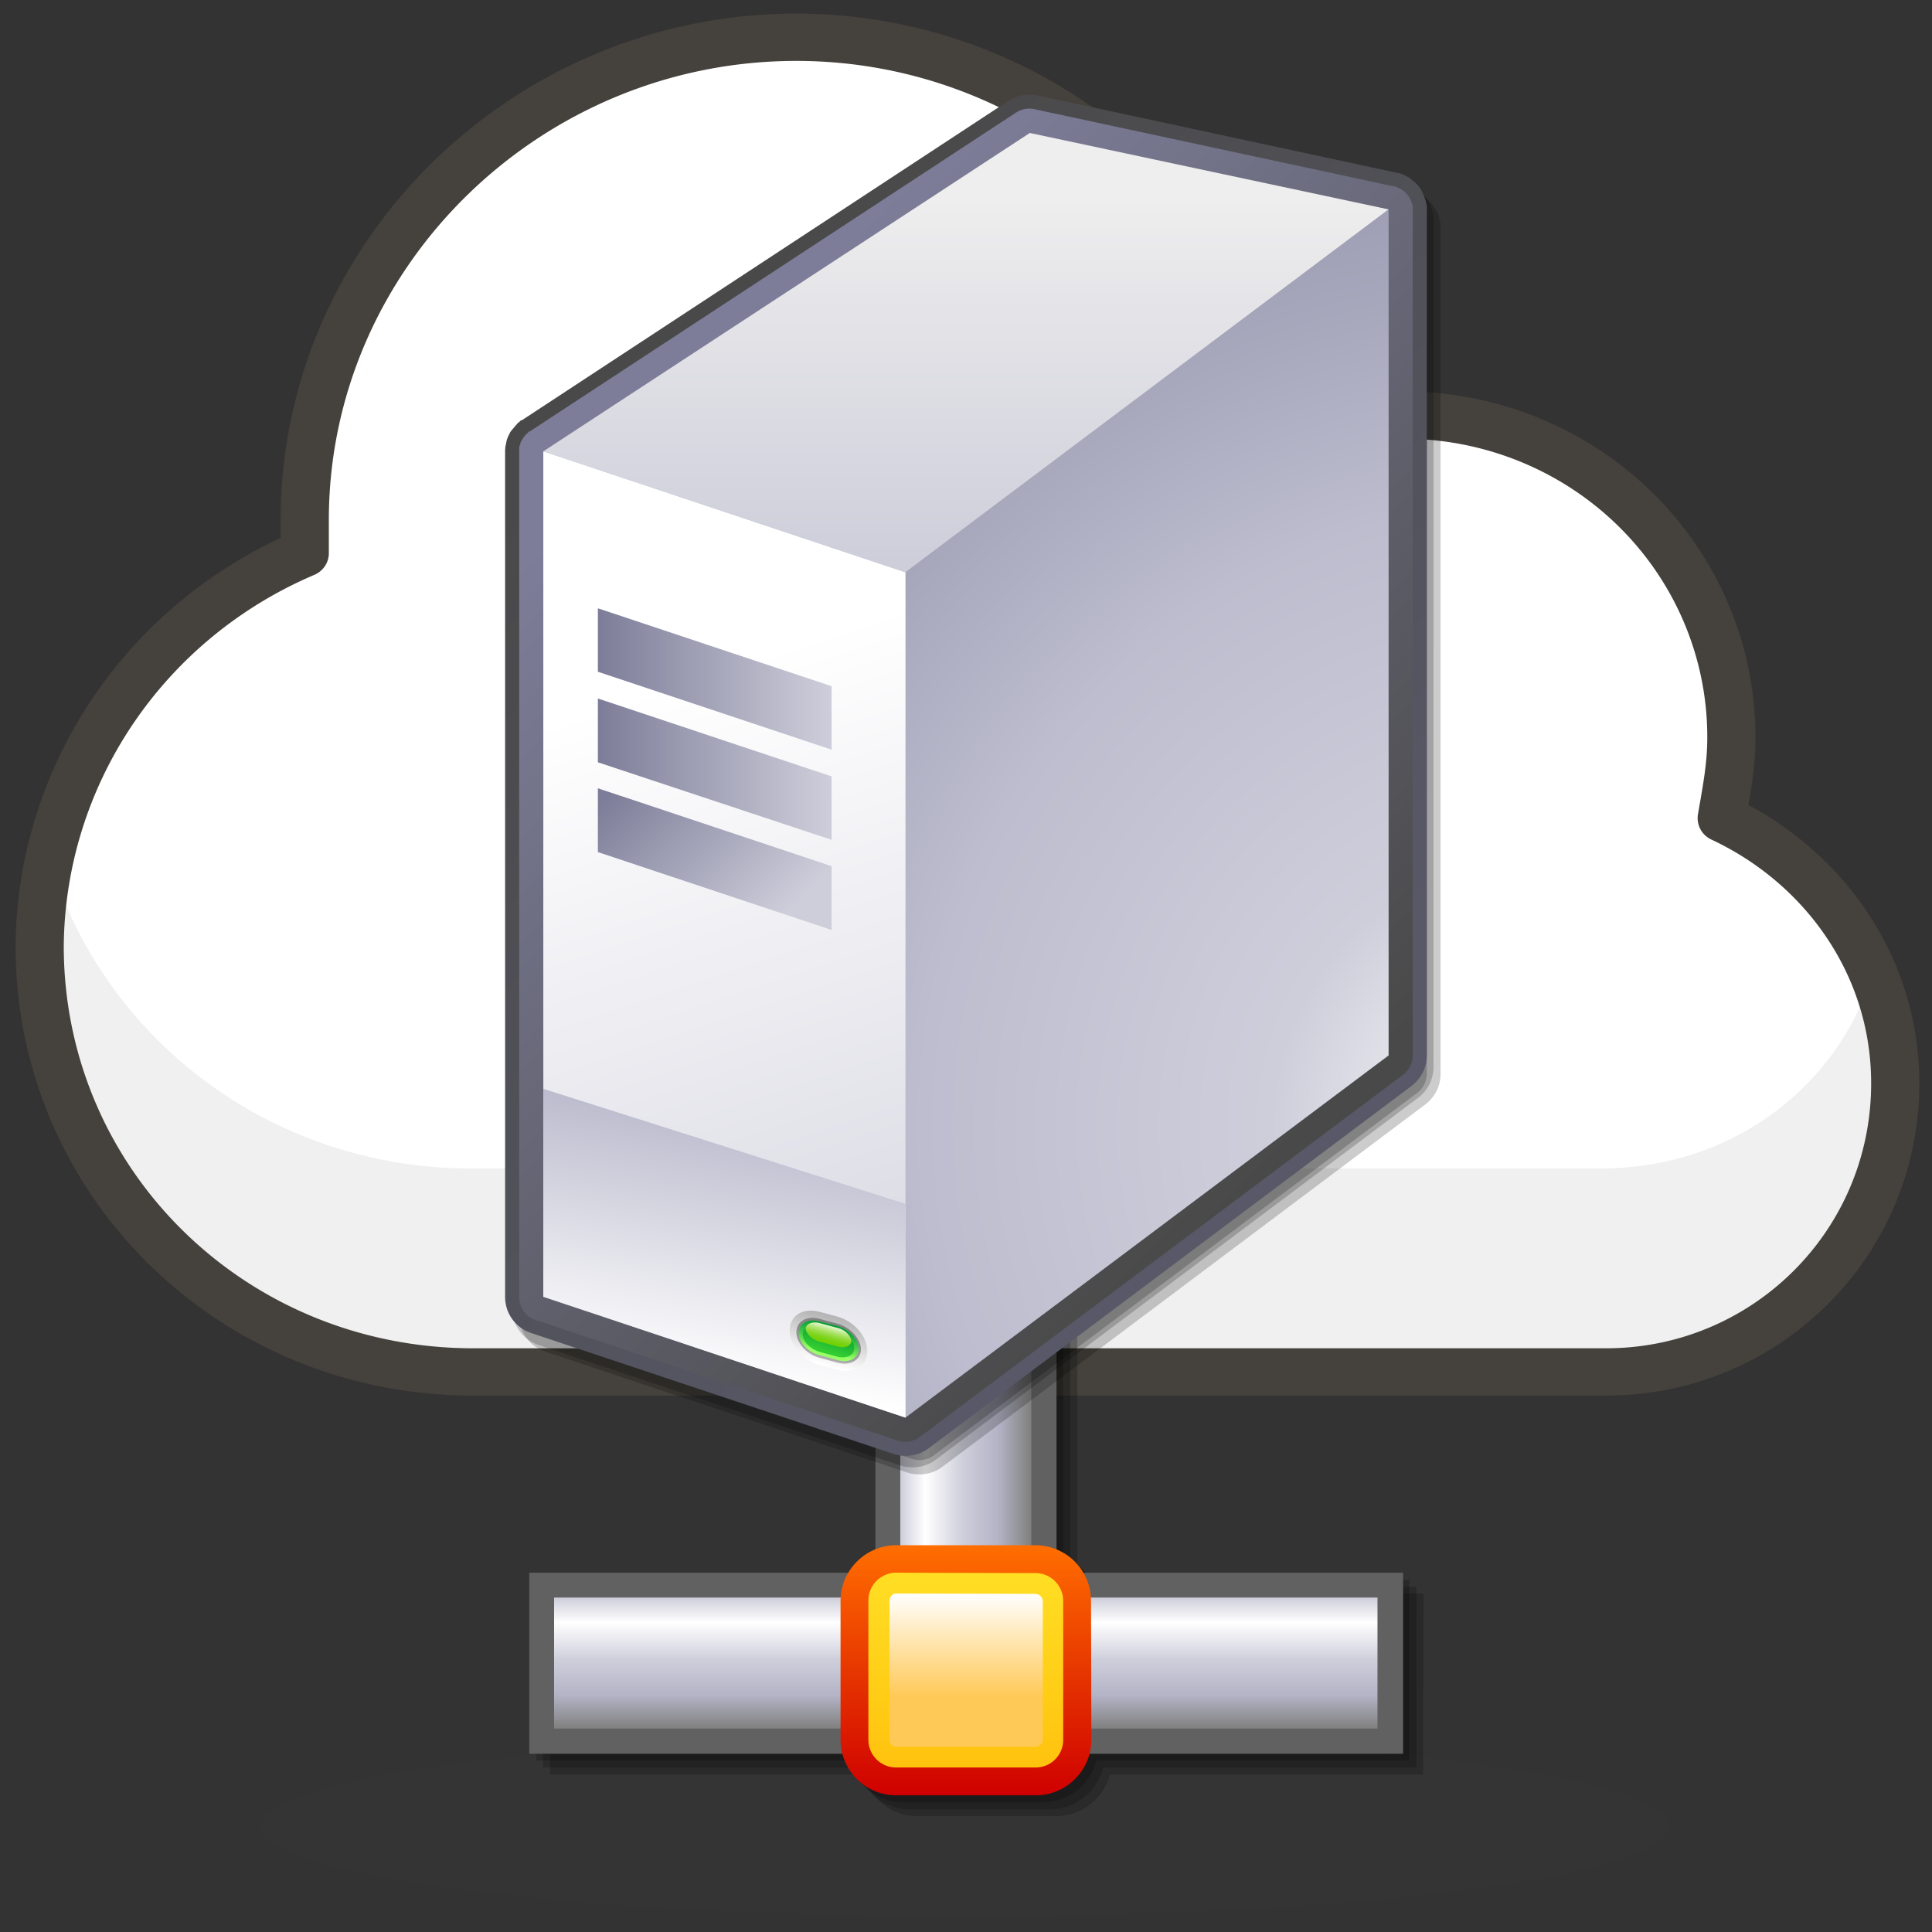
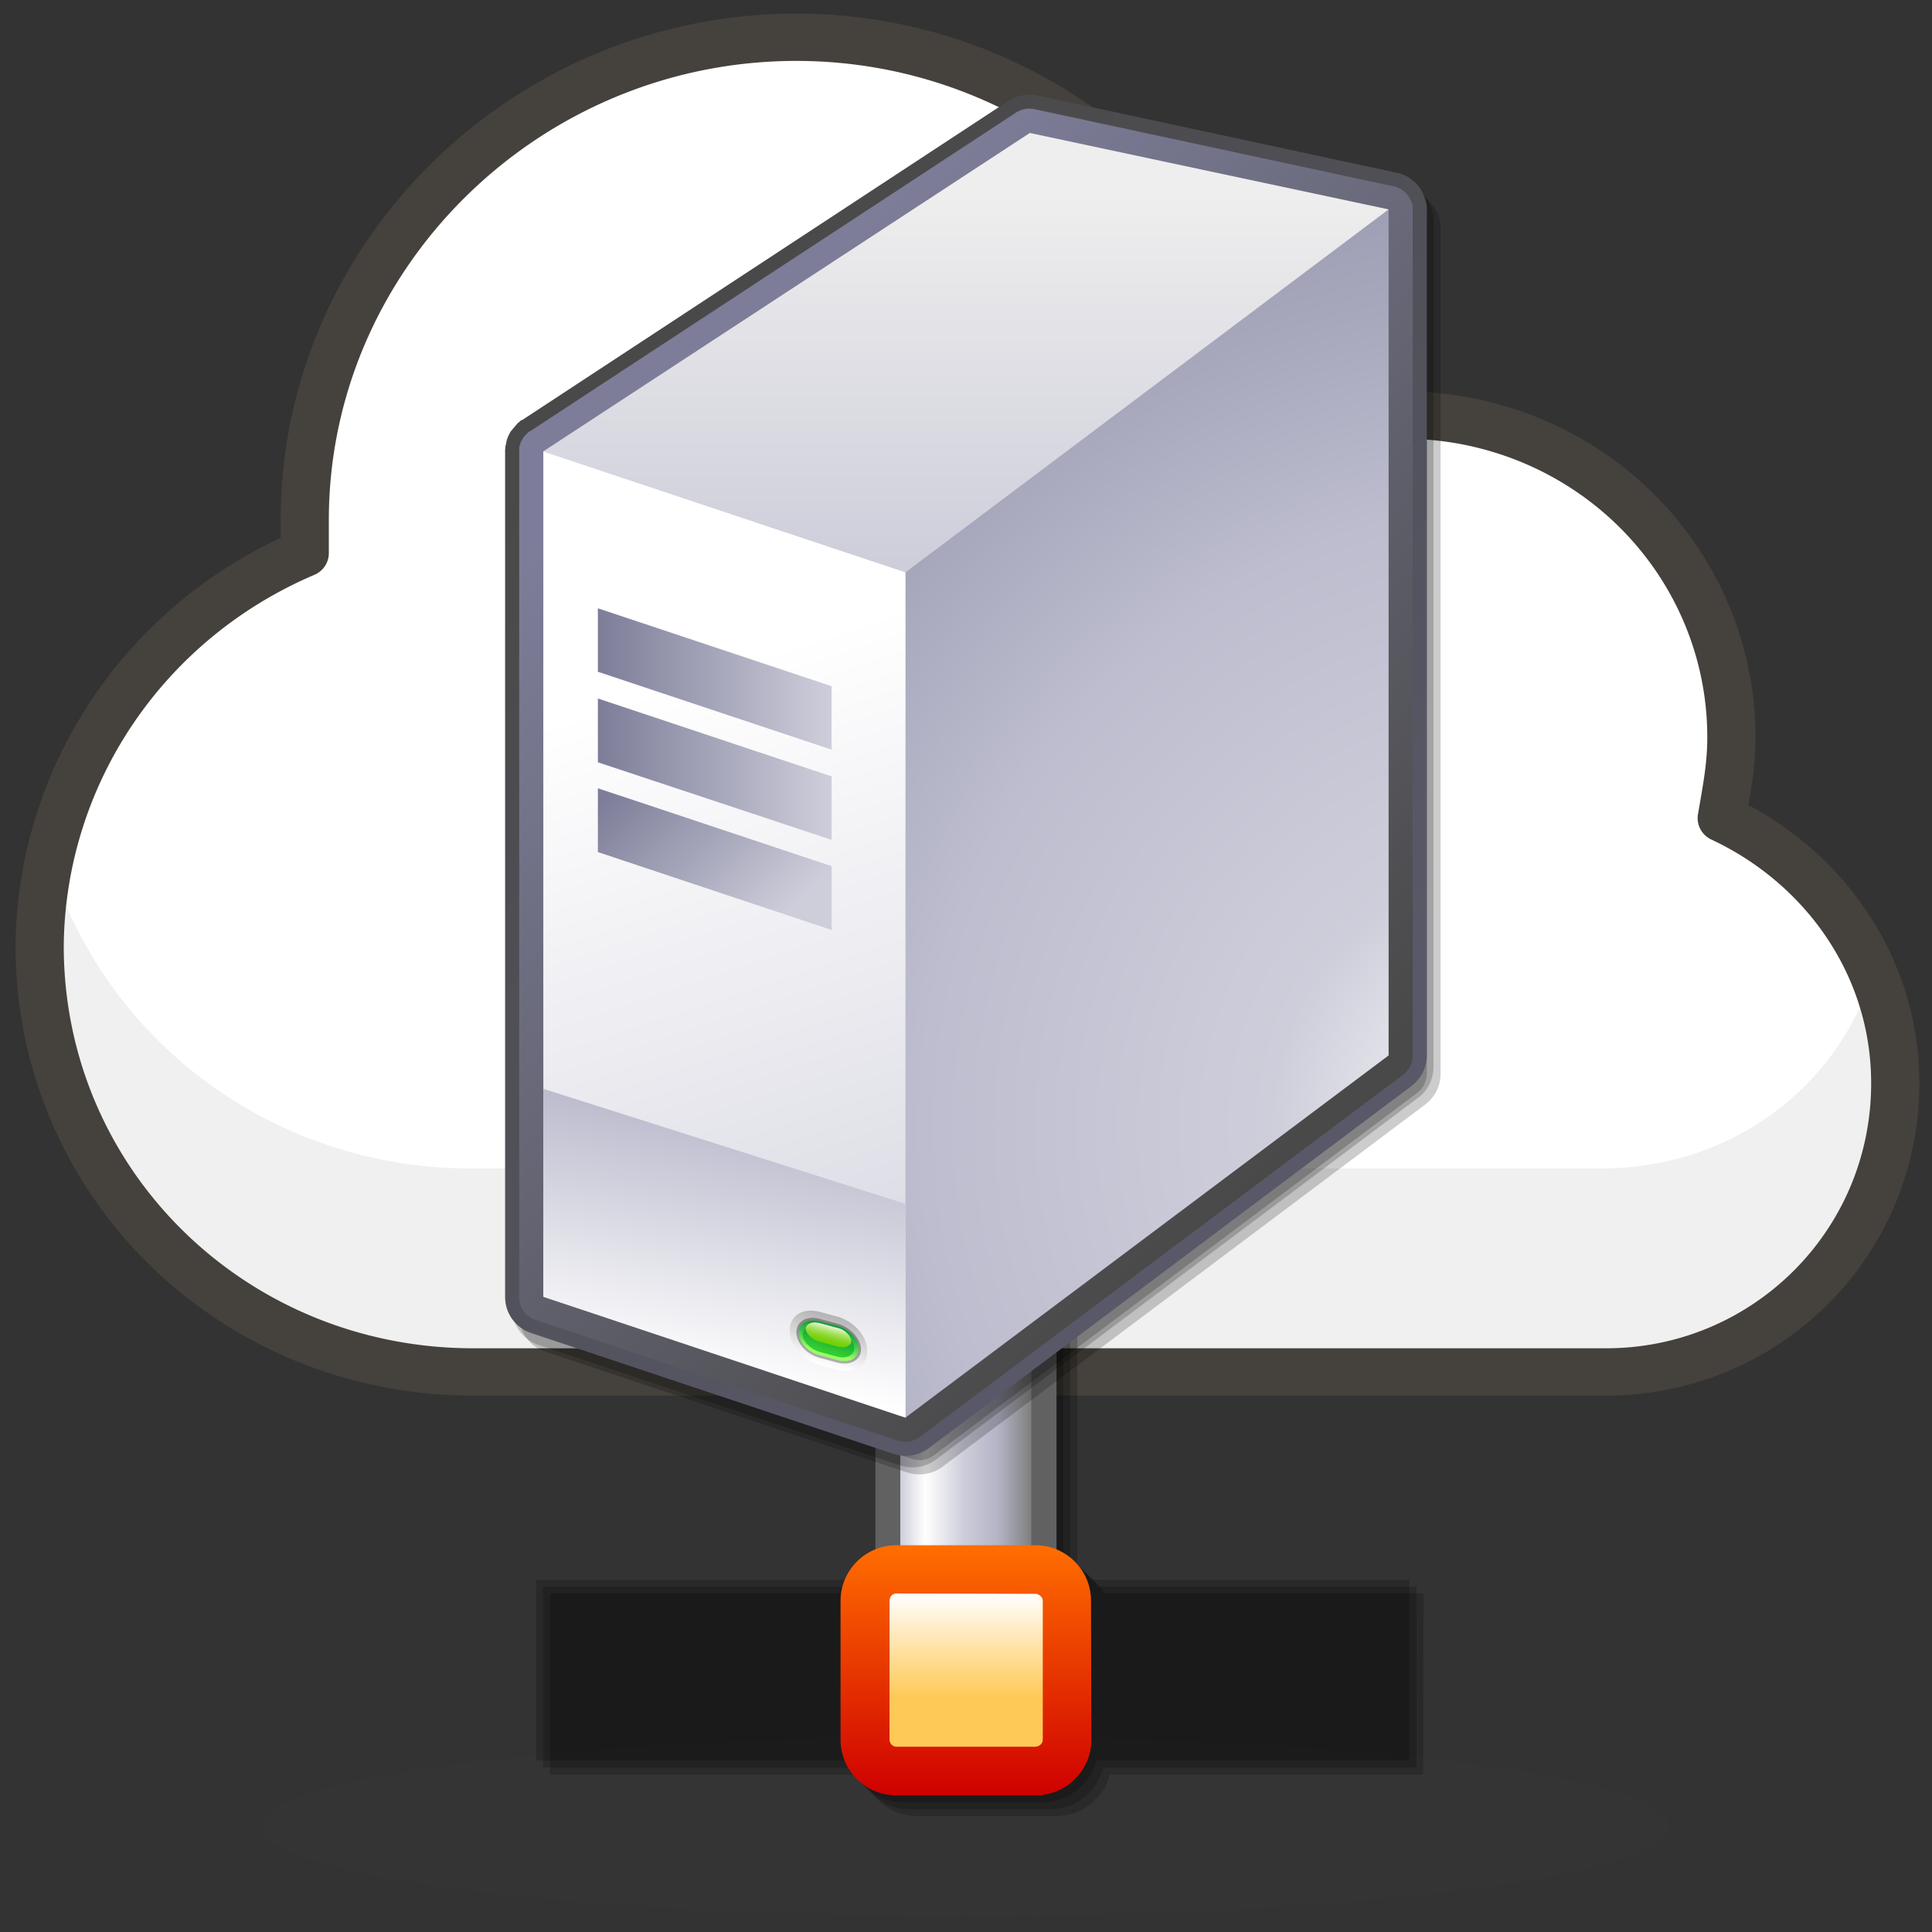
<svg xmlns="http://www.w3.org/2000/svg" width="160" height="160" viewBox="0 0 42.33 42.33" id="svg8">
  <rect x="0" y="0" width="42.33" height="42.33" fill="#333333" stroke="none" />
  <g id="layer1" transform="translate(-48.98 -204.72)">
    <g id="XMLID_16103_" transform="matrix(1.056 0 0 1.037 44.78 200.04)">
      <ellipse ry="1.9" rx="14.6" cy="43.1" cx="24" id="XMLID_16108_" opacity=".15" fill="#45413c" />
      <path d="M43.3 27.4c0-2.5-1.5-4.6-3.6-5.6.1-.6.2-1.1.2-1.7a6.8 6.8 0 0 0-9.4-6.3c-.8-4.8-5-8.5-10-8.5-5.6 0-10.2 4.6-10.2 10.2v.7a9.13 9.13 0 0 0-5.5 8.3c0 5 4 9 9 9h23.5c3.3 0 6-2.7 6-6.1z" id="XMLID_16107_" fill="#fff" />
      <path d="M37.2 29.2H13.7a9.1 9.1 0 0 1-8.8-6.9c-.2.7-.3 1.4-.3 2.1 0 5 4 9 9 9h23.5a6.06 6.06 0 0 0 5.7-8.2c-.8 2.4-3 4-5.6 4z" id="XMLID_16106_" fill="#f0f0f0" />
      <path d="M43.3 27.4c0-2.5-1.5-4.6-3.6-5.6.1-.6.2-1.1.2-1.7a6.8 6.8 0 0 0-9.4-6.3c-.8-4.8-5-8.5-10-8.5-5.6 0-10.2 4.6-10.2 10.2v.7a9.13 9.13 0 0 0-5.5 8.3c0 5 4 9 9 9h23.5c3.3 0 6-2.7 6-6.1z" class="st4" id="XMLID_16105_" fill="none" stroke="#45413c" stroke-linecap="round" stroke-linejoin="round" stroke-miterlimit="10" />
      <path d="M30.4 13.8a7.68 7.68 0 0 0-4.1 6.5" class="st4" id="XMLID_16104_" fill="none" stroke="#45413c" stroke-linecap="round" stroke-linejoin="round" stroke-miterlimit="10" />
    </g>
    <g id="g3965" transform="matrix(.813 0 0 .813 50.86 206.3)" overflow="visible">
      <g id="Layer_1">
        <g id="g1182">
          <path id="path1183" d="M36.05 41h-8.6a1.5 1.5 0 0 0-.73-.64v-8.69h-4.88v8.69a1.5 1.5 0 0 0-.73.64h-8.6v4.88h8.45A1.5 1.5 0 0 0 22.4 47h3.75c.7 0 1.28-.48 1.45-1.12h8.44z" opacity=".2" />
          <path id="path1184" d="M35.86 40.82h-8.59a1.5 1.5 0 0 0-.74-.64v-8.7h-4.87v8.7a1.5 1.5 0 0 0-.74.64h-8.6v4.87h8.45a1.5 1.5 0 0 0 1.45 1.13h3.75c.7 0 1.28-.48 1.45-1.13h8.44z" opacity=".2" />
          <path id="path1185" d="M35.67 40.63h-8.59a1.5 1.5 0 0 0-.74-.64V31.3h-4.87v8.69a1.5 1.5 0 0 0-.74.64h-8.59v4.87h8.44a1.5 1.5 0 0 0 1.45 1.13h3.75c.7 0 1.29-.48 1.45-1.13h8.44z" opacity=".2" />
-           <path id="polygon1186" fill="#616161" d="M11.95 40.44v4.88H35.5v-4.88h-.68z" />
          <linearGradient y2="44.64" x2="23.72" y1="41.11" x1="23.72" gradientUnits="userSpaceOnUse" id="XMLID_20_">
            <stop id="stop1188" offset="0" stop-color="#cecedb" />
            <stop id="stop1189" offset=".19" stop-color="#fff" />
            <stop id="stop1190" offset=".48" stop-color="#cecedb" />
            <stop id="stop1191" offset=".75" stop-color="#b3b3c6" />
            <stop id="stop1192" offset=".99" stop-color="#828282" />
          </linearGradient>
-           <path id="rect1202" fill="url(#XMLID_20_)" d="M12.62 41.11h22.19v3.53H12.62z" />
          <path id="polygon1203" fill="#616161" d="M21.28 43.96h4.88V31.1h-4.88v.37z" />
          <linearGradient gradientTransform="rotate(-90 -256.9 586)" y2="868.38" x2="291.57" y1="864.85" x1="291.57" gradientUnits="userSpaceOnUse" id="XMLID_21_">
            <stop id="stop1205" offset="0" stop-color="#cecedb" />
            <stop id="stop1206" offset=".19" stop-color="#fff" />
            <stop id="stop1207" offset=".48" stop-color="#cecedb" />
            <stop id="stop1208" offset=".75" stop-color="#b3b3c6" />
            <stop id="stop1209" offset=".99" stop-color="#828282" />
          </linearGradient>
          <path id="rect1219" fill="url(#XMLID_21_)" d="M21.95 31.48h3.53v12.11h-3.53z" />
          <linearGradient y2="39.69" x2="23.72" y1="46.44" x1="23.72" gradientUnits="userSpaceOnUse" id="XMLID_22_">
            <stop id="stop1221" offset="0" stop-color="#cf0000" />
            <stop id="stop1222" offset=".99" stop-color="#ff6d00" />
          </linearGradient>
          <path id="path1226" d="M27.1 44.94c0 .83-.68 1.5-1.5 1.5h-3.76a1.5 1.5 0 0 1-1.5-1.5V41.2c0-.83.68-1.5 1.5-1.5h3.75c.83 0 1.5.67 1.5 1.5z" fill="url(#XMLID_22_)" />
          <linearGradient y2="49.63" x2="23.72" y1="37.07" x1="23.72" gradientUnits="userSpaceOnUse" id="XMLID_23_">
            <stop id="stop1228" offset="0" stop-color="#fff030" />
            <stop id="stop1229" offset=".99" stop-color="#ffae00" />
          </linearGradient>
-           <path id="path1233" d="M21.84 40.44a.75.75 0 0 0-.75.75v3.75c0 .42.34.75.75.75h3.75c.42 0 .75-.33.75-.75V41.2a.75.75 0 0 0-.75-.75z" fill="url(#XMLID_23_)" />
          <linearGradient y2="43.82" x2="23.72" y1="41" x1="23.72" gradientUnits="userSpaceOnUse" id="XMLID_24_">
            <stop id="stop1235" offset="0" stop-color="#fff" />
            <stop id="stop1236" offset=".5" stop-color="#ffe3a9" />
            <stop id="stop1237" offset=".99" stop-color="#ffc957" />
          </linearGradient>
          <path id="path1241" d="M21.84 41c-.1 0-.18.09-.18.2v3.74c0 .1.08.19.18.19h3.75c.1 0 .2-.08.2-.19V41.2c0-.1-.1-.19-.2-.19z" fill="url(#XMLID_24_)" />
        </g>
        <path id="path1242" d="M25.25 1.28L12.14 9.87l-.04.02-.05.04-.04.03-.17.2-.02.04-.04.08-.02.04-.03.09-.02.04-.02.08v.05l-.01.1V33.51c0 .44.28.83.7.97l9.76 3.26c.32.1.67.05.94-.15l13.02-9.77c.26-.2.41-.5.41-.82V4.22v-.05-.07l-.01-.06V4l-.02-.03-.02-.08-.02-.06-.03-.07-.04-.06-.04-.07-.04-.05-.04-.05-.02-.02-.03-.04a4.33 4.33 0 0 1-.11-.09l-.06-.03-.07-.05-.07-.03-.06-.02a7 7 0 0 0-.08-.03l-.05-.01-9.67-2.08c-.27-.06-.55 0-.78.15zM11.69 10.53" opacity=".2" />
        <path id="path1243" d="M36.14 4.2v-.05l-.01-.05v-.02l-.01-.02a.87.87 0 0 0-.05-.13l-.02-.04-.03-.04L36 3.8l-.03-.03a.94.94 0 0 0-.07-.06l-.03-.03a.83.83 0 0 0-.04-.03l-.04-.02h-.01l-.03-.02-.05-.02-.05-.01-.03-.01-9.67-2.08a.66.66 0 0 0-.5.1l-13.1 8.58h-.01l-.02.02-.03.02-.02.02a.71.71 0 0 0-.11.13l-.02.02c0 .02-.02.04-.03.05v.03l-.03.05v.03l-.02.06v.03l-.01.06V33.5c0 .28.18.53.45.62l9.76 3.25c.2.07.43.04.6-.1l13.02-9.76a.66.66 0 0 0 .26-.52V4.22 4.2z" opacity=".2" />
        <path id="path1244" d="M25.06 1.09l-13.1 8.59-.05.03-.05.03-.03.03-.18.2-.02.04-.04.08-.02.04-.03.09-.01.04-.03.09v.05l-.01.1v22.82c0 .44.28.83.7.98l9.76 3.25c.32.1.68.05.95-.15l13.02-9.77c.25-.19.4-.5.4-.82V4.03v-.05-.06l-.01-.07V3.8c0-.02-.01-.01-.02-.03l-.02-.08-.02-.06a14.21 14.21 0 0 0-.1-.2l-.05-.05-.04-.05-.01-.01-.04-.04-.05-.05-.06-.04-.06-.04-.07-.04-.06-.03-.07-.03-.08-.02-.05-.02L25.84.94c-.27-.05-.55 0-.78.15zM11.5 10.35" opacity=".2" />
        <path id="path1245" d="M35.95 4v-.04l-.01-.05V3.9l-.01-.02-.01-.05-.02-.04a.34.34 0 0 0-.02-.04l-.02-.04-.03-.04-.02-.04-.03-.03-.03-.03a.33.33 0 0 0-.04-.03l-.03-.03a.83.83 0 0 0-.12-.07l-.05-.02-.04-.01-.03-.01-9.68-2.08a.66.66 0 0 0-.5.1l-13.1 8.58h-.01l-.02.02-.03.02-.02.02a.71.71 0 0 0-.11.13l-.02.02-.02.05-.02.03-.02.05v.03l-.02.06v.09l-.01.02v22.79c0 .28.18.53.45.62l9.76 3.25c.2.07.43.04.6-.1l13.02-9.76a.66.66 0 0 0 .26-.52V4.03v-.02z" opacity=".2" />
        <linearGradient y2="8.67" x2="14.03" y1="26.92" x1="32.27" gradientUnits="userSpaceOnUse" id="XMLID_25_">
          <stop id="stop1247" offset="0" stop-color="#585868" />
          <stop id="stop1248" offset="1" stop-color="#494949" />
        </linearGradient>
        <path id="path1252" d="M24.87.77l-13.1 8.6-.05.02-.04.04-.04.03-.17.2-.03.04-.04.08-.02.04-.03.08-.01.04-.02.1-.01.04-.01.1V33.01c0 .44.28.83.7.97l9.77 3.26c.32.1.67.05.94-.15l13.02-9.77c.26-.2.41-.5.41-.82V3.7v-.04-.07l-.02-.07V3.5l-.01-.04-.03-.07-.02-.06-.03-.07L36 3.2l-.04-.07-.04-.05-.04-.05a.3.3 0 0 0-.02-.02l-.04-.04a3.78 3.78 0 0 1-.16-.13l-.08-.04-.06-.03-.07-.03-.07-.02-.06-.01L25.65.63c-.27-.06-.55 0-.78.14zM11.32 10.03" fill="url(#XMLID_25_)" />
        <linearGradient y2="28.05" x2="33.41" y1="9.81" x1="15.17" gradientUnits="userSpaceOnUse" id="XMLID_26_">
          <stop id="stop1254" offset="0" stop-color="#7d7d99" />
          <stop id="stop1255" offset="1" stop-color="#494949" />
        </linearGradient>
        <path id="path1259" d="M35.76 3.7v-.05-.05l-.01-.02v-.02l-.02-.05-.02-.04a.34.34 0 0 0-.02-.05l-.02-.03-.02-.04-.03-.04-.03-.03-.03-.04-.03-.03-.04-.02-.04-.03-.04-.02-.04-.02-.04-.02-.05-.02h-.03L25.57 1a.66.66 0 0 0-.5.09l-13.1 8.59h-.01l-.02.01-.03.03-.02.02a.71.71 0 0 0-.11.13l-.01.02-.03.05-.02.03-.01.05-.01.03-.02.05V33c0 .29.17.54.44.63l9.76 3.25c.2.07.43.03.6-.1l13.02-9.76a.66.66 0 0 0 .26-.53V3.72v-.03z" fill="url(#XMLID_26_)" />
        <radialGradient gradientUnits="userSpaceOnUse" gradientTransform="translate(19.5 19.5) scale(.188)" fy="47.28" fx="105.2" r="139.09" cy="47.28" cx="105.2" id="XMLID_27_">
          <stop id="stop1261" offset="0" stop-color="#fff" />
          <stop id="stop1262" offset=".28" stop-color="#cecedb" />
          <stop id="stop1263" offset=".64" stop-color="#bdbdcf" />
          <stop id="stop1264" offset="1" stop-color="#9a9ab1" />
        </radialGradient>
-         <path id="polygon1272" fill="url(#XMLID_27_)" d="M12.33 10.22l9.76 3.26L35.11 3.7V26.5l-13.02 9.76-9.76-3.25z" />
+         <path id="polygon1272" fill="url(#XMLID_27_)" d="M12.33 10.22L35.11 3.7V26.5l-13.02 9.76-9.76-3.25z" />
        <linearGradient y2="3.36" x2="23.72" y1="13.22" x1="23.72" gradientUnits="userSpaceOnUse" id="XMLID_28_">
          <stop id="stop1274" offset="0" stop-color="#cecedb" />
          <stop id="stop1275" offset="1" stop-color="#eee" />
        </linearGradient>
        <path id="polygon1279" fill="url(#XMLID_28_)" d="M25.44 1.64l-13.11 8.58 9.76 3.26L35.11 3.7z" />
        <linearGradient y2="38.24" x2="22.17" y1="16.69" x1="15.04" gradientUnits="userSpaceOnUse" id="XMLID_29_">
          <stop id="stop1281" offset="0" stop-color="#fff" />
          <stop id="stop1282" offset="1" stop-color="#cecedb" />
        </linearGradient>
        <path id="polygon1286" fill="url(#XMLID_29_)" d="M12.33 33l9.76 3.26V13.48l-9.76-3.26z" />
        <linearGradient y2="28.48" x2="17.78" y1="35.2" x1="16.64" gradientUnits="userSpaceOnUse" id="XMLID_30_">
          <stop id="stop1288" offset="0" stop-color="#fff" />
          <stop id="stop1289" offset="1" stop-color="#bdbdcf" />
        </linearGradient>
        <path id="polygon1293" fill="url(#XMLID_30_)" d="M12.33 27.4V33l9.76 3.26V30.5z" />
        <linearGradient y2="16.36" x2="20.09" y1="16.36" x1="13.81" gradientUnits="userSpaceOnUse" id="XMLID_31_">
          <stop id="stop1295" offset="0" stop-color="#7d7d99" />
          <stop id="stop1296" offset="1" stop-color="#cecedb" />
        </linearGradient>
        <path id="polygon1300" fill="url(#XMLID_31_)" d="M13.8 16.16l6.3 2.1v-1.71l-6.3-2.1z" />
        <linearGradient y2="18.78" x2="20.09" y1="18.78" x1="13.81" gradientUnits="userSpaceOnUse" id="XMLID_32_">
          <stop id="stop1302" offset="0" stop-color="#7d7d99" />
          <stop id="stop1303" offset="1" stop-color="#cecedb" />
        </linearGradient>
        <path id="polygon1307" fill="url(#XMLID_32_)" d="M13.8 18.6l6.3 2.09v-1.71l-6.3-2.1z" />
        <linearGradient y2="22.93" x2="18.67" y1="18.9" x1="14.63" gradientUnits="userSpaceOnUse" id="XMLID_33_">
          <stop id="stop1309" offset="0" stop-color="#7d7d99" />
          <stop id="stop1310" offset="1" stop-color="#cecedb" />
        </linearGradient>
        <path id="polygon1314" fill="url(#XMLID_33_)" d="M13.8 21.02l6.3 2.1V21.4l-6.3-2.1z" />
        <g id="g1315">
          <linearGradient gradientTransform="matrix(.966 .259 0 1.035 -242.05 -531.04)" y2="477.59" x2="271.32" y1="478.92" x1="271.32" gradientUnits="userSpaceOnUse" id="XMLID_34_">
            <stop id="stop1317" offset=".01" stop-color="#fff" />
            <stop id="stop1318" offset="1" stop-color="#b6b6b6" />
          </linearGradient>
          <path id="path1322" d="M19.78 33.41c-.46-.12-.81.1-.81.5s.35.8.8.93l.49.13c.45.12.8-.1.8-.5s-.35-.8-.8-.93z" fill="url(#XMLID_34_)" />
          <linearGradient gradientTransform="matrix(.966 .259 0 1.035 -242.05 -531.04)" y2="477.72" x2="271.32" y1="478.86" x1="271.32" gradientUnits="userSpaceOnUse" id="XMLID_35_">
            <stop id="stop1324" offset=".01" stop-color="#b6b6b6" />
            <stop id="stop1325" offset=".37" stop-color="#9d9d9d" />
            <stop id="stop1326" offset=".74" stop-color="#898989" />
            <stop id="stop1327" offset="1" stop-color="#828282" />
          </linearGradient>
          <path id="path1331" d="M19.78 33.6c-.35-.1-.63.07-.63.36s.28.6.63.69l.48.13c.34.09.63-.07.63-.36 0-.28-.29-.6-.63-.69z" fill="url(#XMLID_35_)" />
          <linearGradient gradientTransform="matrix(-.966 -.259 0 .776 -840.35 -606.85)" y2="528.08" x2="-890.74" y1="529.26" x1="-890.74" gradientUnits="userSpaceOnUse" id="XMLID_36_">
            <stop id="stop1333" offset=".01" stop-color="#9f6" />
            <stop id="stop1334" offset=".24" stop-color="#68de56" />
            <stop id="stop1335" offset=".48" stop-color="#3bc147" />
            <stop id="stop1336" offset=".7" stop-color="#1bab3c" />
            <stop id="stop1337" offset=".88" stop-color="#079e35" />
            <stop id="stop1338" offset="1" stop-color="#093" />
          </linearGradient>
          <path id="path1342" d="M20.83 34.4c0 .26-.26.4-.57.31l-.48-.13c-.32-.08-.57-.35-.57-.6 0-.26.25-.4.57-.31l.48.12c.31.09.57.36.57.62z" fill="url(#XMLID_36_)" />
          <linearGradient gradientTransform="matrix(.966 .259 0 1.035 -242.05 -531.04)" y2="477.65" x2="271.34" y1="478.52" x1="271.31" gradientUnits="userSpaceOnUse" id="XMLID_37_">
            <stop id="stop1344" offset=".01" stop-color="#3c3" />
            <stop id="stop1345" offset=".36" stop-color="#1bb433" />
            <stop id="stop1346" offset=".74" stop-color="#07a033" />
            <stop id="stop1347" offset="1" stop-color="#093" />
          </linearGradient>
          <path id="path1351" d="M19.78 33.8c-.25-.07-.46.03-.46.22s.21.4.46.47l.48.13c.24.06.45-.04.45-.23s-.2-.4-.45-.47z" fill="url(#XMLID_37_)" />
          <linearGradient gradientTransform="matrix(.966 .259 0 1.035 -242.05 -531.04)" y2="478.35" x2="271.32" y1="477.78" x1="271.32" gradientUnits="userSpaceOnUse" id="XMLID_38_">
            <stop id="stop1353" offset="0" stop-color="#fff" />
            <stop id="stop1354" offset=".09" stop-color="#e8f7d6" />
            <stop id="stop1355" offset=".23" stop-color="#c8ed9e" />
            <stop id="stop1356" offset=".36" stop-color="#ade46d" />
            <stop id="stop1357" offset=".5" stop-color="#97dc46" />
            <stop id="stop1358" offset=".63" stop-color="#85d627" />
            <stop id="stop1359" offset=".76" stop-color="#79d212" />
            <stop id="stop1360" offset=".89" stop-color="#72d004" />
            <stop id="stop1361" offset="1" stop-color="#6fcf00" />
          </linearGradient>
          <path id="path1365" d="M19.76 33.71c-.2-.05-.36.04-.36.15 0 .12.16.3.36.35l.52.14c.2.05.35-.04.35-.15 0-.12-.15-.3-.35-.35z" fill="url(#XMLID_38_)" />
        </g>
        <path id="_x3C_Slice_x3E_" fill="none" d="M0 48V0h48v48" />
      </g>
    </g>
  </g>
  <style id="style3713">.st4{fill:none;stroke:#45413c;stroke-linecap:round;stroke-linejoin:round;stroke-miterlimit:10}</style>
</svg>